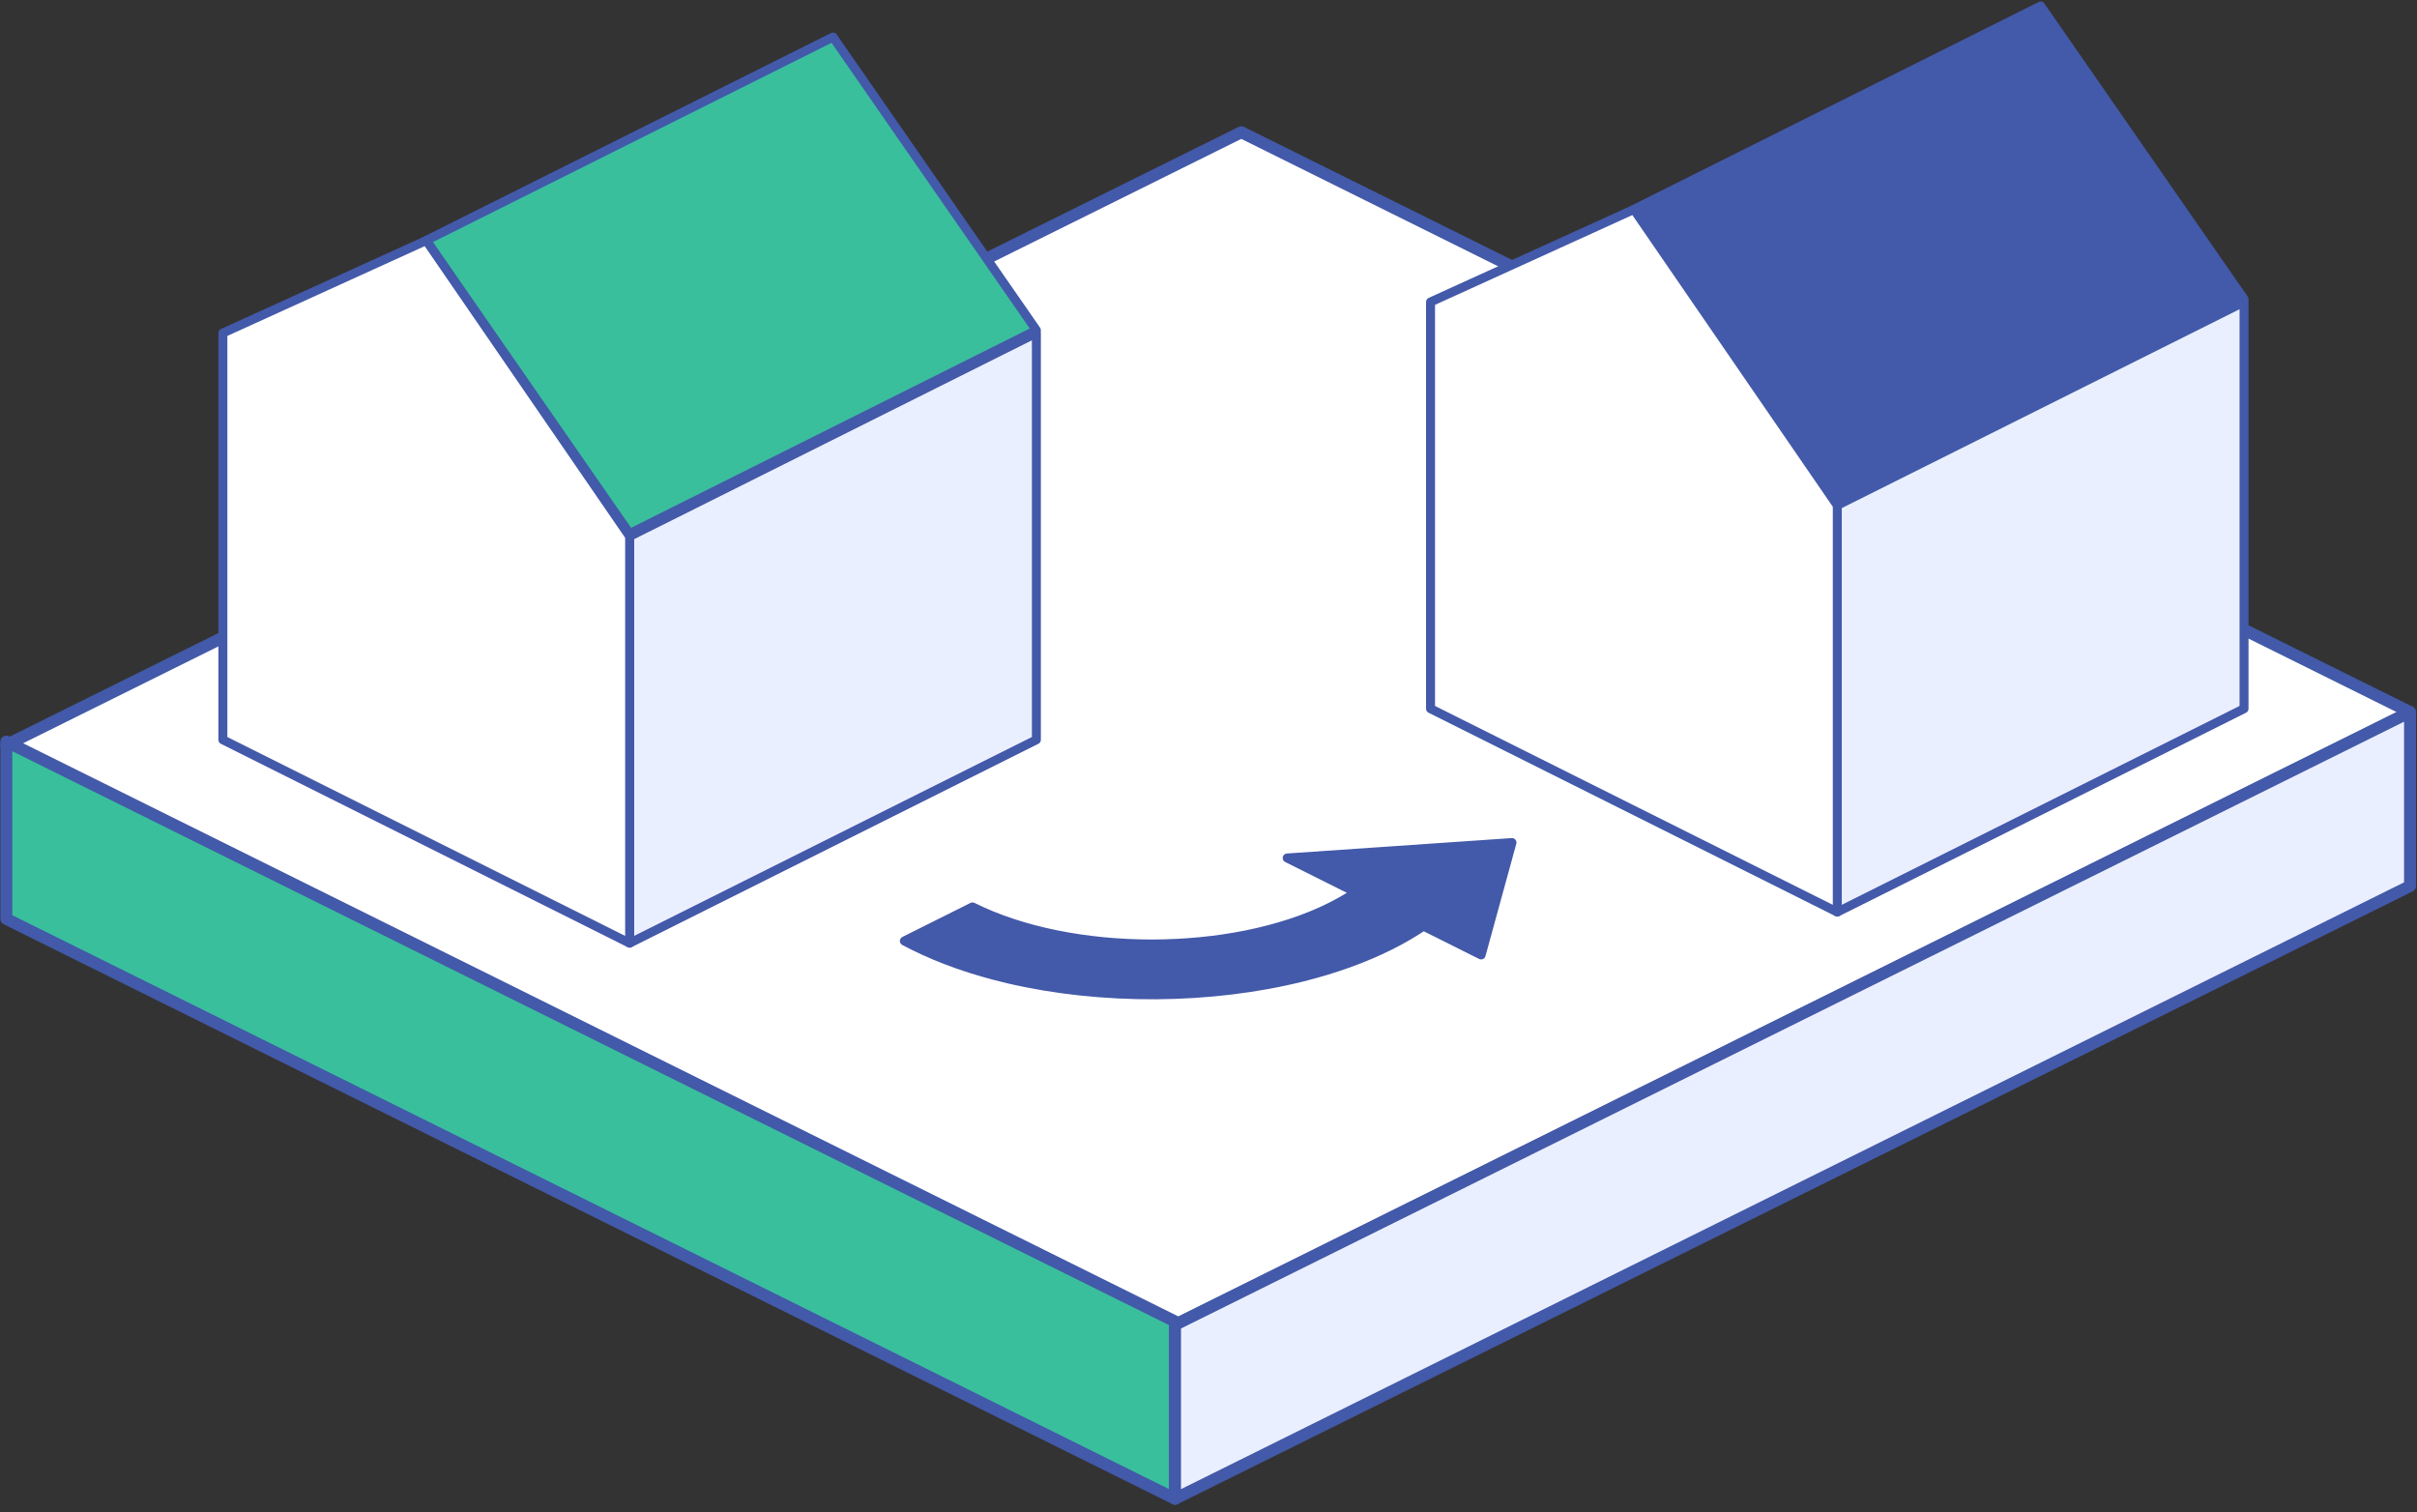
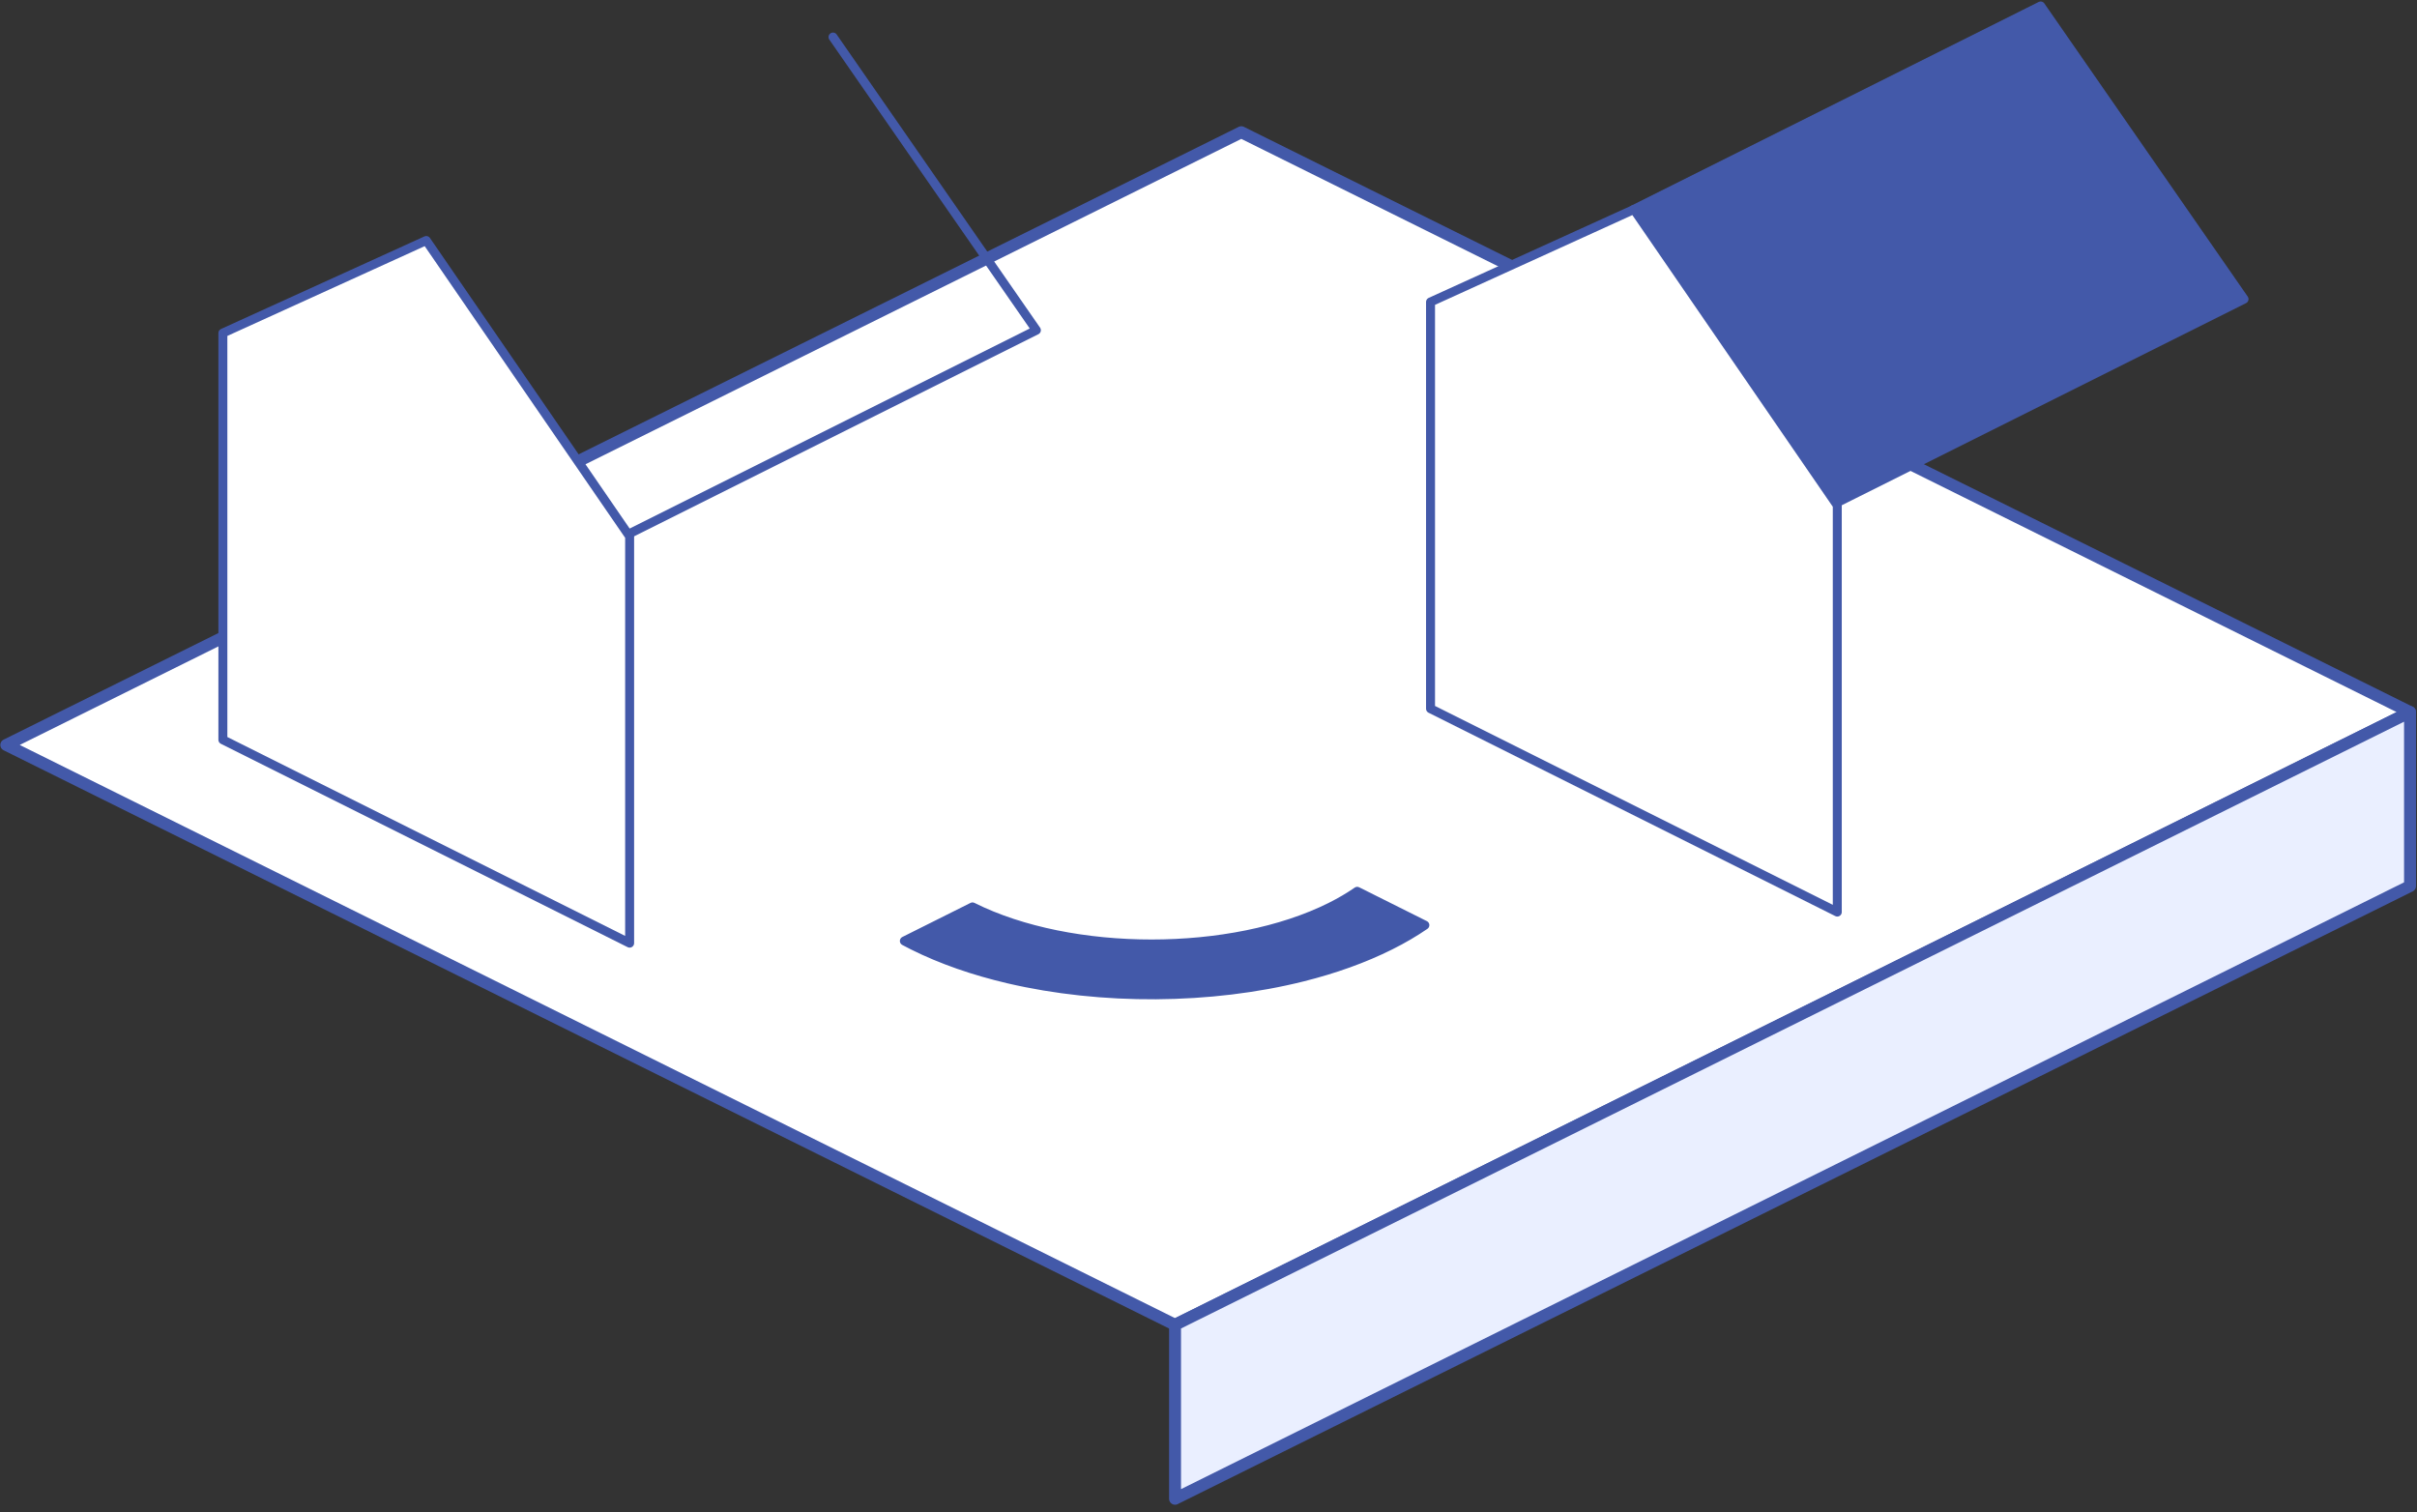
<svg xmlns="http://www.w3.org/2000/svg" width="100%" height="100%" viewBox="0 0 844 528" version="1.1" xml:space="preserve" style="fill-rule:evenodd;clip-rule:evenodd;stroke-linecap:round;stroke-linejoin:round;stroke-miterlimit:1.5;">
  <rect x="0" y="0" width="844" height="528" fill="#333333" stroke="none" />
  <g>
    <g>
      <g>
        <path d="M433.453,46.175l408.114,202.489l-431.25,213.968l-408.114,-202.489l431.25,-213.968Z" style="fill:#fff;stroke:#4359a9;stroke-width:4.17px;" />
-         <path d="M2.203,258.968l408.114,202.489l0,61.925l-408.114,-202.489l0,-61.925Z" style="fill:#39bf9c;stroke:#4359a9;stroke-width:4.17px;" />
        <path d="M410.317,523.383l431.25,-213.968l0,-60.75l-431.25,213.968l0,60.75Z" style="fill:#eaefff;stroke:#4359a9;stroke-width:4.17px;" />
      </g>
    </g>
    <g>
-       <path d="M361.898,116.304l0,142.035l-142.035,71.017l0,-142.035l142.035,-71.017Z" style="fill:#eaefff;stroke:#4359a9;stroke-width:3.13px;stroke-miterlimit:2;" />
-       <path d="M290.881,12.939l71.017,102.37l-142.035,71.017l-71.017,-102.37l142.035,-71.017Z" style="fill:#39bf9c;stroke:#4359a9;stroke-width:3.13px;stroke-miterlimit:2;" />
+       <path d="M290.881,12.939l71.017,102.37l-142.035,71.017l142.035,-71.017Z" style="fill:#39bf9c;stroke:#4359a9;stroke-width:3.13px;stroke-miterlimit:2;" />
      <path d="M77.829,116.304l71.017,-32.316l71.017,103.333l-0,142.035l-142.035,-71.017l0,-142.035Z" style="fill:#fff;stroke:#4359a9;stroke-width:3.13px;stroke-miterlimit:2;" />
    </g>
    <g>
-       <path d="M783.602,105.453l0,142.035l-142.035,71.017l0,-142.035l142.035,-71.017Z" style="fill:#eaefff;stroke:#4359a9;stroke-width:3.13px;stroke-miterlimit:2;" />
      <path d="M712.585,2.087l71.017,102.37l-142.035,71.017l-71.017,-102.37l142.035,-71.017Z" style="fill:#4359a9;stroke:#4359a9;stroke-width:3.13px;stroke-miterlimit:2;" />
      <path d="M499.532,105.453l71.017,-32.316l71.017,103.333l-0,142.035l-142.035,-71.017l0,-142.035Z" style="fill:#fff;stroke:#4359a9;stroke-width:3.13px;stroke-miterlimit:2;" />
    </g>
    <g>
      <path d="M352.123,341.855c-12.069,-2.823 -23.375,-6.725 -33.335,-11.705c-1.019,-0.51 -2.016,-1.027 -2.991,-1.55l23.79,-11.895c34.514,17.257 90.555,17.257 125.069,0c3.432,-1.716 6.522,-3.538 9.272,-5.446l23.624,11.812c-3.599,2.477 -7.631,4.846 -12.097,7.079c-9.183,4.592 -19.511,8.267 -30.525,11.025c-32.201,8.064 -70.275,8.29 -102.806,0.68Z" style="fill:#4359a9;stroke:#4359a9;stroke-width:3.13px;stroke-miterlimit:2;" />
-       <path d="M527.974,294.229l-10.771,39.248l-67.726,-33.863l78.497,-5.386Z" style="fill:#4359a9;stroke:#4359a9;stroke-width:3.13px;stroke-miterlimit:2;" />
    </g>
  </g>
</svg>